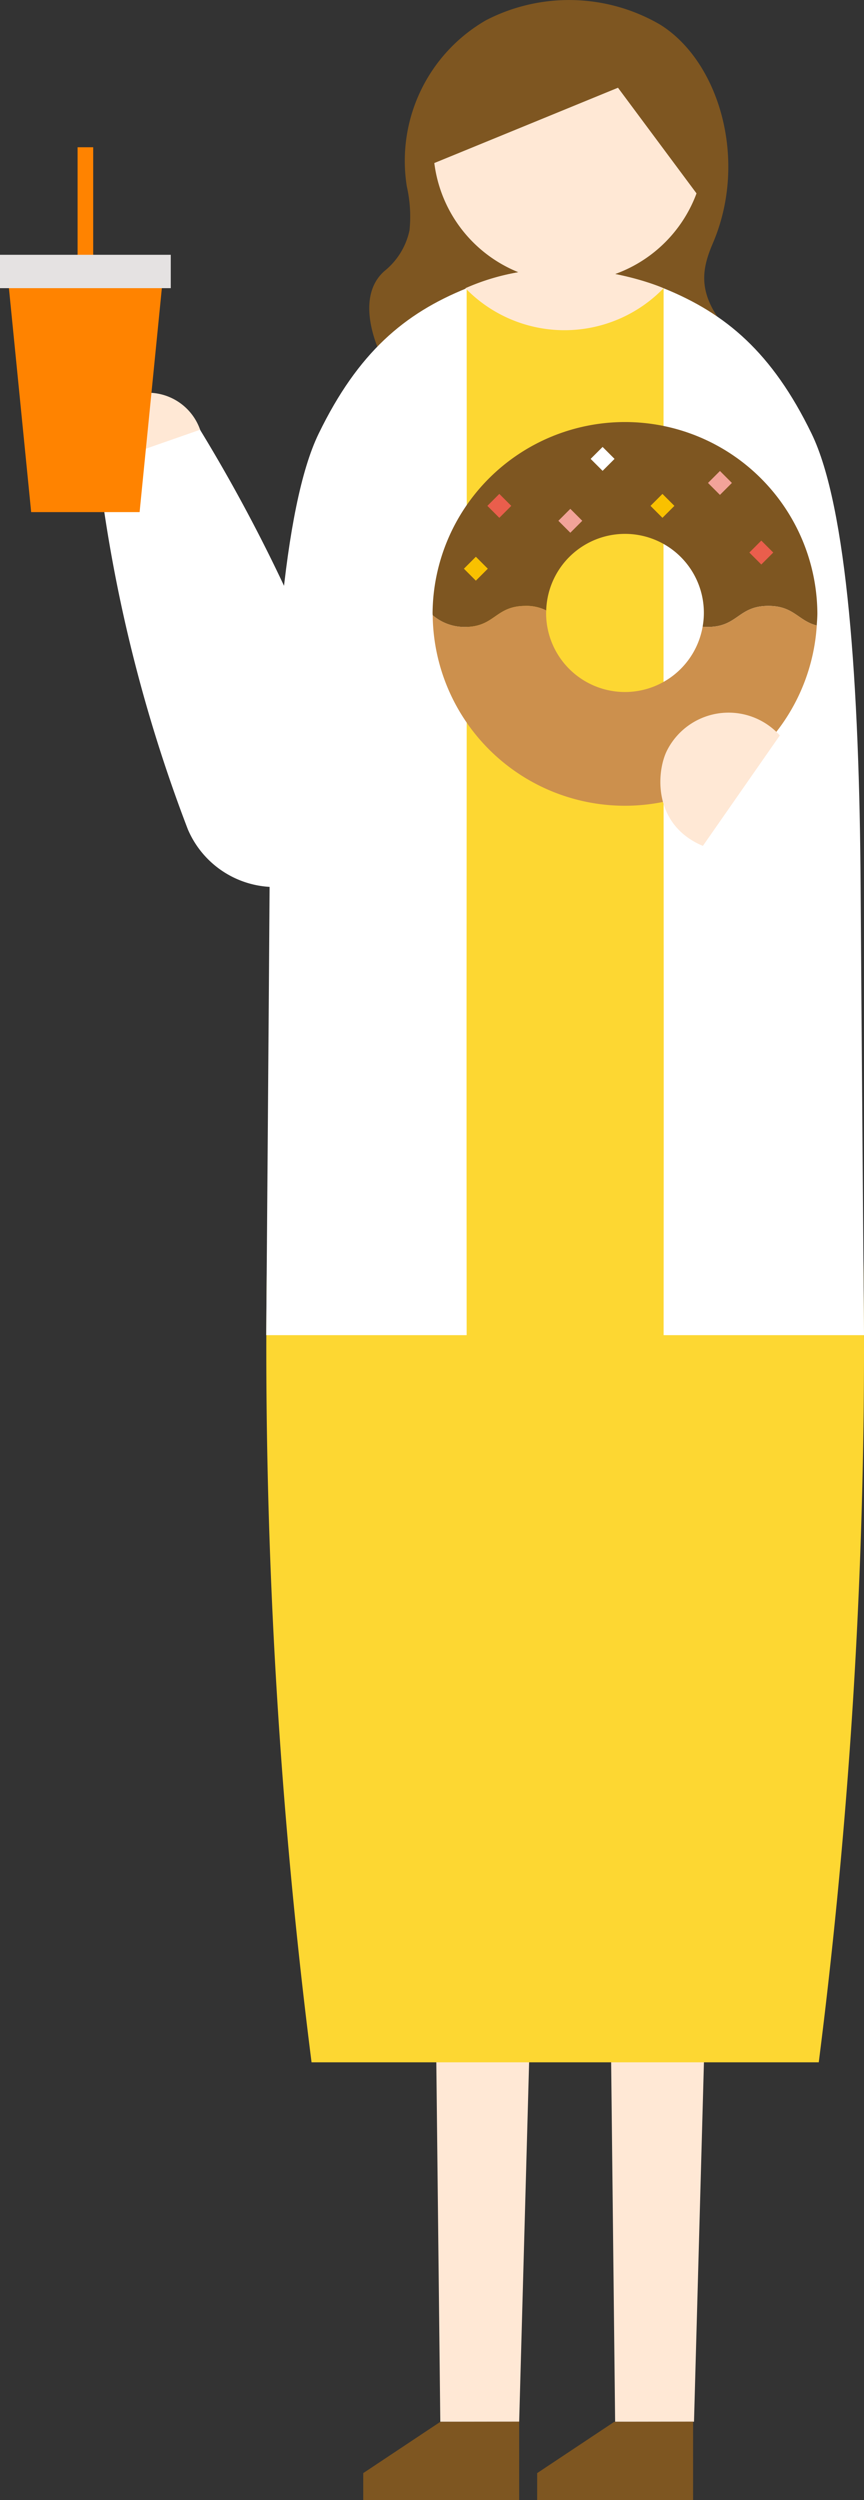
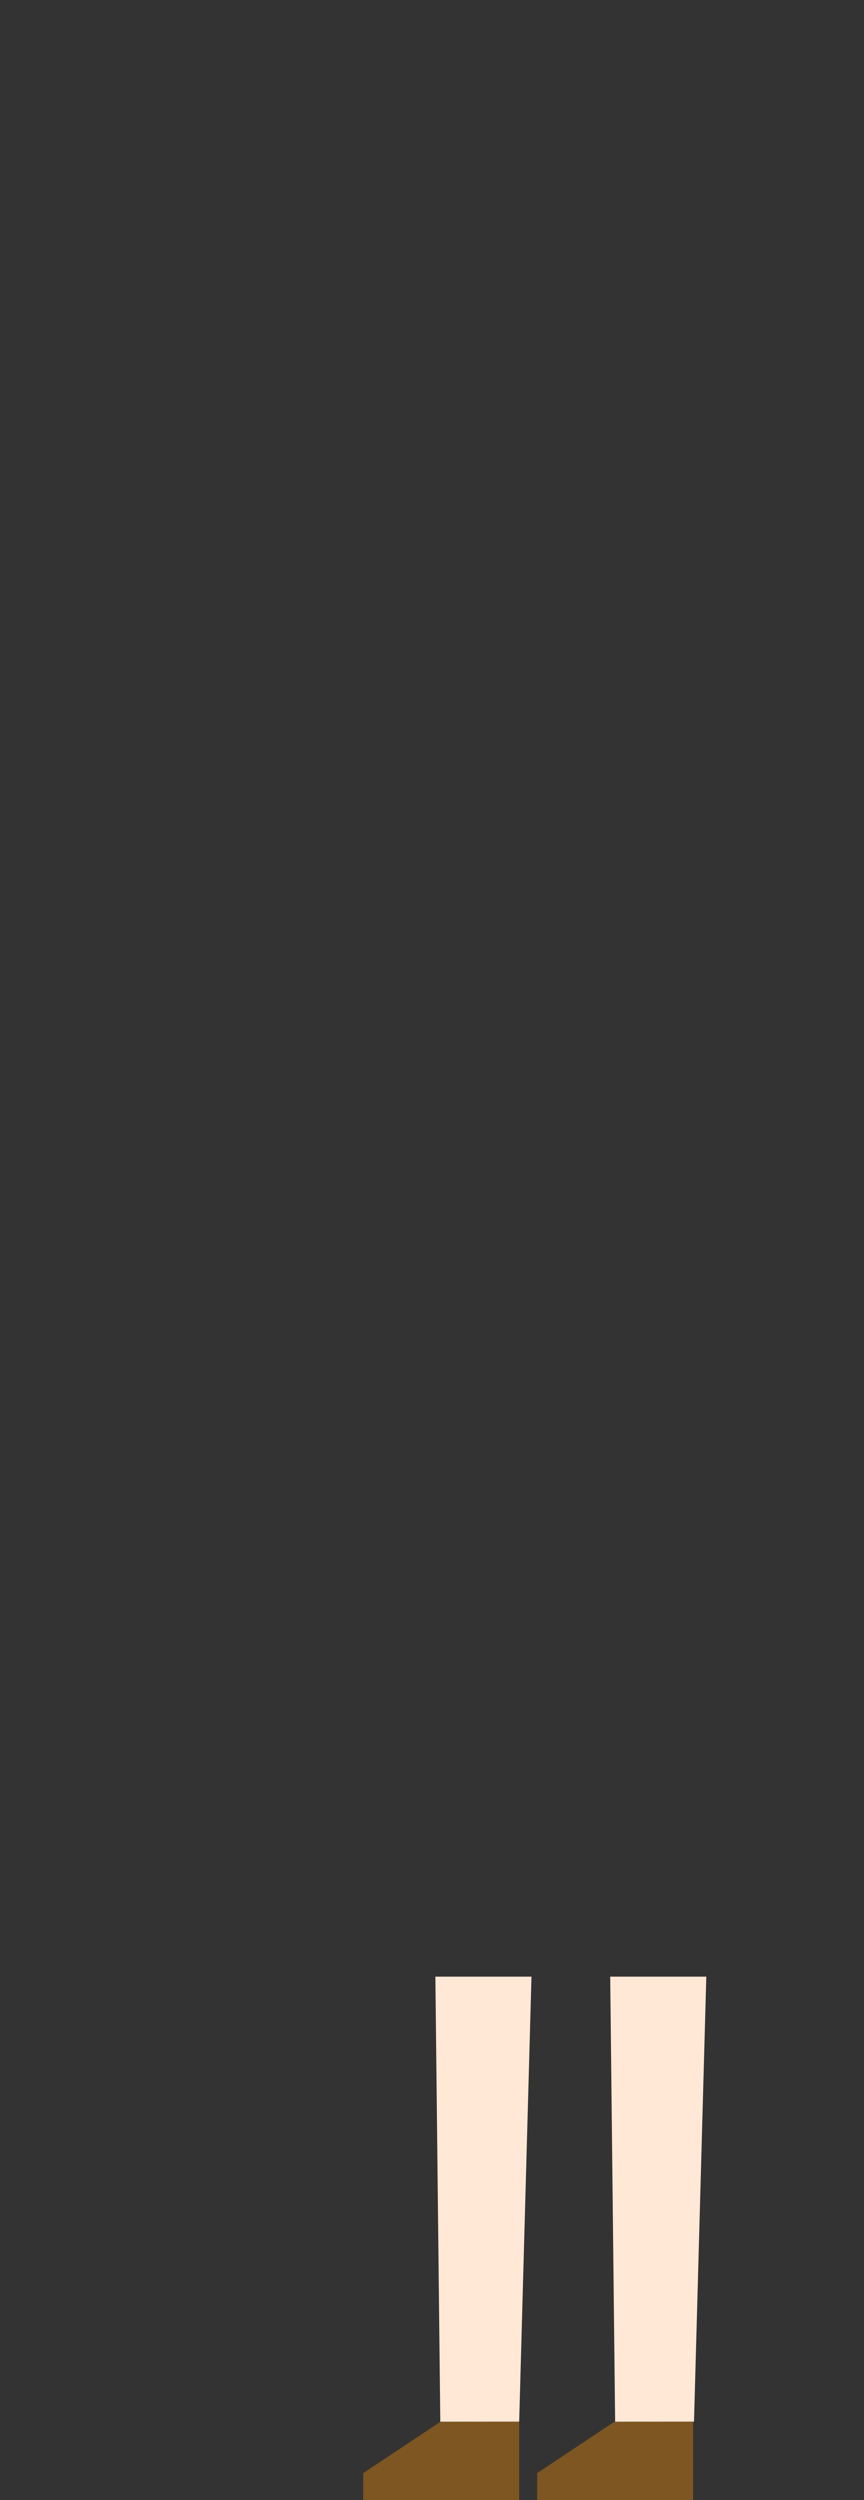
<svg xmlns="http://www.w3.org/2000/svg" id="グループ_176073" data-name="グループ 176073" width="77.207" height="223.193" viewBox="0 0 77.207 223.193">
  <rect x="0" y="0" width="77.207" height="223.193" fill="#333333" stroke="none" />
  <defs>
    <clipPath id="clip-path">
-       <rect id="長方形_33261" data-name="長方形 33261" width="77.207" height="223.193" fill="none" />
-     </clipPath>
+       </clipPath>
  </defs>
  <path id="パス_331019" data-name="パス 331019" d="M39.345,216.2h7.048l1.1-39.734H38.905Z" fill="#ffe8d5" />
  <path id="パス_331020" data-name="パス 331020" d="M39.345,216.213l-6.886,4.577v2.4H46.393V216.2Z" fill="#7e5621" />
  <path id="パス_331021" data-name="パス 331021" d="M62.016,216.2H54.968l-.44-39.734h8.587Z" fill="#ffe8d5" />
  <path id="パス_331022" data-name="パス 331022" d="M54.887,216.213,48,220.79v2.4H61.935V216.2Z" fill="#7e5621" />
  <g id="グループ_176072" data-name="グループ 176072">
    <g id="グループ_176071" data-name="グループ 176071" clip-path="url(#clip-path)">
-       <path id="パス_331023" data-name="パス 331023" d="M75.89,84.054c.975,13.456,1.45,27.494,1.285,42.071a504.973,504.973,0,0,1-4.011,57.99H27.841a505.424,505.424,0,0,1-4.011-57.99c-.165-14.577.31-28.615,1.285-42.071Z" fill="#fdd732" />
      <path id="パス_331024" data-name="パス 331024" d="M64.369,28.656c-2.005-2.756-1.608-4.744-.667-6.943,3.184-7.437.546-16.26-4.726-19.523A16.176,16.176,0,0,0,43.442,1.8a14.483,14.483,0,0,0-7.087,14.852,12.1,12.1,0,0,1,.238,3.912,6.354,6.354,0,0,1-2.235,3.63c-2.908,2.558-.251,7.638-.251,7.638l27.028,2.384s5.513-2.425,3.234-5.557" fill="#7e5621" />
      <path id="パス_331025" data-name="パス 331025" d="M62.94,11.84A12.142,12.142,0,1,1,49.657.958,12.142,12.142,0,0,1,62.94,11.84" fill="#ffe8d5" />
-       <path id="パス_331026" data-name="パス 331026" d="M38.593,14.645c.123-.049,8.193-3.355,8.316-3.405S55.1,7.883,55.224,7.833q3.6,4.839,7.2,9.679a12.367,12.367,0,1,0-23.832-2.867" fill="#7e5621" />
      <path id="パス_331027" data-name="パス 331027" d="M16.906,43.285a4.935,4.935,0,1,1-.392-6.968,4.935,4.935,0,0,1,.392,6.968" fill="#ffe8d5" />
      <path id="パス_331028" data-name="パス 331028" d="M69.319,61.64c0,.012-41.542,16.916-41.55,16.927A8.47,8.47,0,0,1,16.78,74.025,135.072,135.072,0,0,1,8.762,41.552l9.114-3.184A146.485,146.485,0,0,1,29.1,60.9a78.773,78.773,0,0,1,2.718,7.869L20.806,64.239,59.682,41.9Z" fill="#fff" />
      <rect id="長方形_33252" data-name="長方形 33252" width="1.394" height="16.303" transform="translate(6.933 13.146)" fill="#ff8300" />
      <path id="パス_331029" data-name="パス 331029" d="M12.475,45.719H2.786L.643,24.168H14.618Z" fill="#ff8300" />
      <rect id="長方形_33253" data-name="長方形 33253" width="15.26" height="2.979" transform="translate(0 22.747)" fill="#e5e2e2" />
      <path id="パス_331030" data-name="パス 331030" d="M41.594,25.734a12.328,12.328,0,0,0,17.7,0s-8.851-3.934-17.7,0" fill="#ffe8d5" />
      <path id="パス_331031" data-name="パス 331031" d="M31.969,118.886l33.53-.119L59.3,25.735l-17.764.047Z" fill="#fdd732" />
      <path id="パス_331032" data-name="パス 331032" d="M59.3,25.734c5.557,2.246,9.7,5.731,13.224,12.983C75.695,45.244,76.8,61.1,76.907,79.331c.056,9.278.3,39.866.3,39.866H59.3c.035-48.573-.035-44.89,0-93.463" fill="#fff" />
      <path id="パス_331033" data-name="パス 331033" d="M41.7,25.734C36.142,27.98,32,31.465,28.475,38.717,25.3,45.244,24.2,61.1,24.089,79.331c-.056,9.278-.3,39.866-.3,39.866H41.7c-.035-48.573.035-44.89,0-93.463" fill="#fff" />
      <path id="パス_331034" data-name="パス 331034" d="M46.958,54.091a3.956,3.956,0,0,1,1.852.407,7.045,7.045,0,1,1,13.976,1.454c.141.011.287.019.445.019,2.715,0,2.715-1.88,5.43-1.88,2.283,0,2.652,1.326,4.324,1.749.023-.367.055-.73.055-1.1a17.193,17.193,0,0,0-34.385,0c0,.063.009.123.009.185a4.385,4.385,0,0,0,2.871,1.049c2.711,0,2.711-1.88,5.423-1.88" fill="#7e5621" />
      <path id="パス_331035" data-name="パス 331035" d="M68.661,54.091c-2.715,0-2.715,1.88-5.43,1.88-.158,0-.3-.008-.445-.019A7.046,7.046,0,0,1,48.8,54.737c0-.081.009-.159.012-.239a3.956,3.956,0,0,0-1.852-.407c-2.712,0-2.712,1.88-5.423,1.88a4.385,4.385,0,0,1-2.871-1.049,17.178,17.178,0,0,0,34.321.918c-1.672-.423-2.041-1.749-4.324-1.749" fill="#cc904d" />
      <rect id="長方形_33254" data-name="長方形 33254" width="1.51" height="1.51" transform="matrix(0.707, -0.707, 0.707, 0.707, 66.962, 49.33)" fill="#ea5e4c" />
      <rect id="長方形_33255" data-name="長方形 33255" width="1.51" height="1.51" transform="matrix(0.707, -0.707, 0.707, 0.707, 63.267, 43.115)" fill="#f2a399" />
      <rect id="長方形_33256" data-name="長方形 33256" width="1.51" height="1.51" transform="matrix(0.707, -0.707, 0.707, 0.707, 58.129, 45.162)" fill="#f9c100" />
      <rect id="長方形_33257" data-name="長方形 33257" width="1.51" height="1.51" transform="matrix(0.707, -0.707, 0.707, 0.707, 52.78, 40.968)" fill="#fff" />
      <rect id="長方形_33258" data-name="長方形 33258" width="1.51" height="1.51" transform="matrix(0.707, -0.707, 0.707, 0.707, 49.897, 46.494)" fill="#f2a399" />
-       <rect id="長方形_33259" data-name="長方形 33259" width="1.51" height="1.51" transform="matrix(0.707, -0.707, 0.707, 0.707, 43.552, 45.162)" fill="#ea5e4c" />
      <rect id="長方形_33260" data-name="長方形 33260" width="1.51" height="1.51" transform="matrix(0.707, -0.707, 0.707, 0.707, 41.455, 50.772)" fill="#f9c100" />
      <path id="パス_331036" data-name="パス 331036" d="M67.93,64.306a6.168,6.168,0,0,1-5.648,10.968c-3.962-2.04-3.591-6.5-2.66-8.308a6.168,6.168,0,0,1,8.308-2.66" fill="#ffe8d5" />
      <path id="パス_331037" data-name="パス 331037" d="M69.742,65.576,62.69,75.691,64.5,77.219h7.973l1.241-8.488Z" fill="#fff" />
      <path id="パス_331038" data-name="パス 331038" d="M41.594,25.734a12.328,12.328,0,0,0,17.7,0s-8.851-3.934-17.7,0" fill="#ffe8d5" />
    </g>
  </g>
</svg>